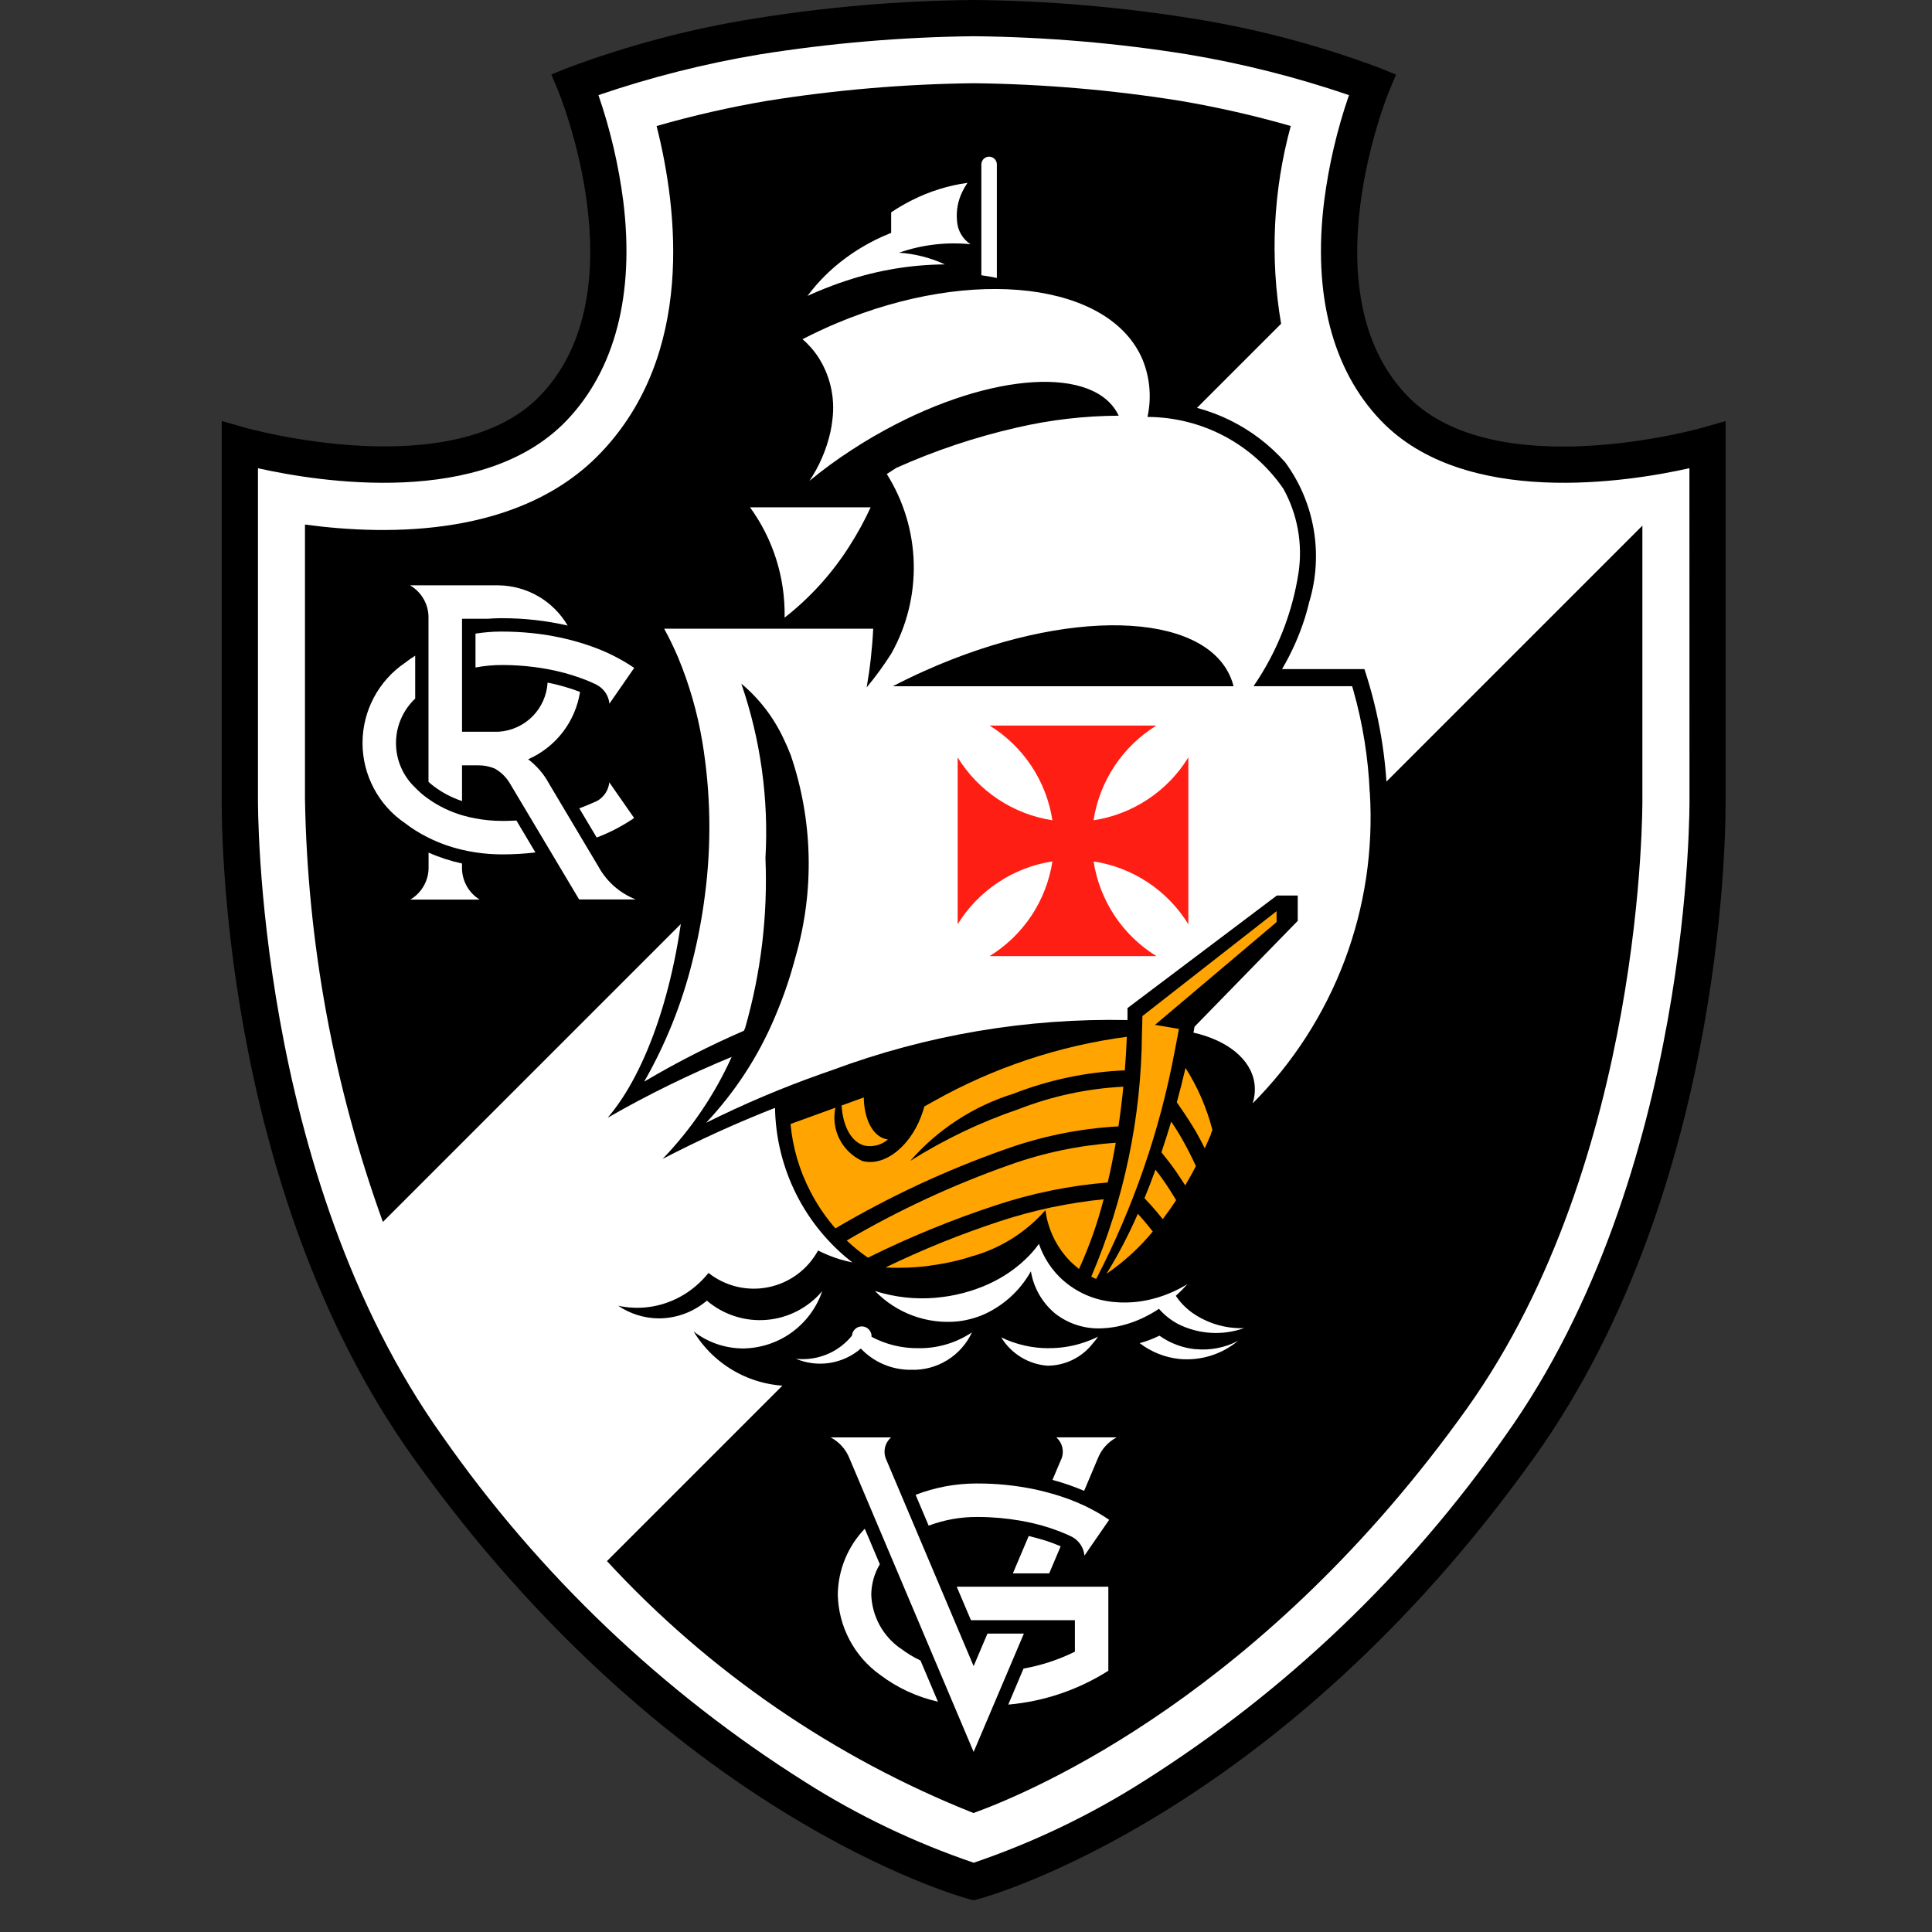
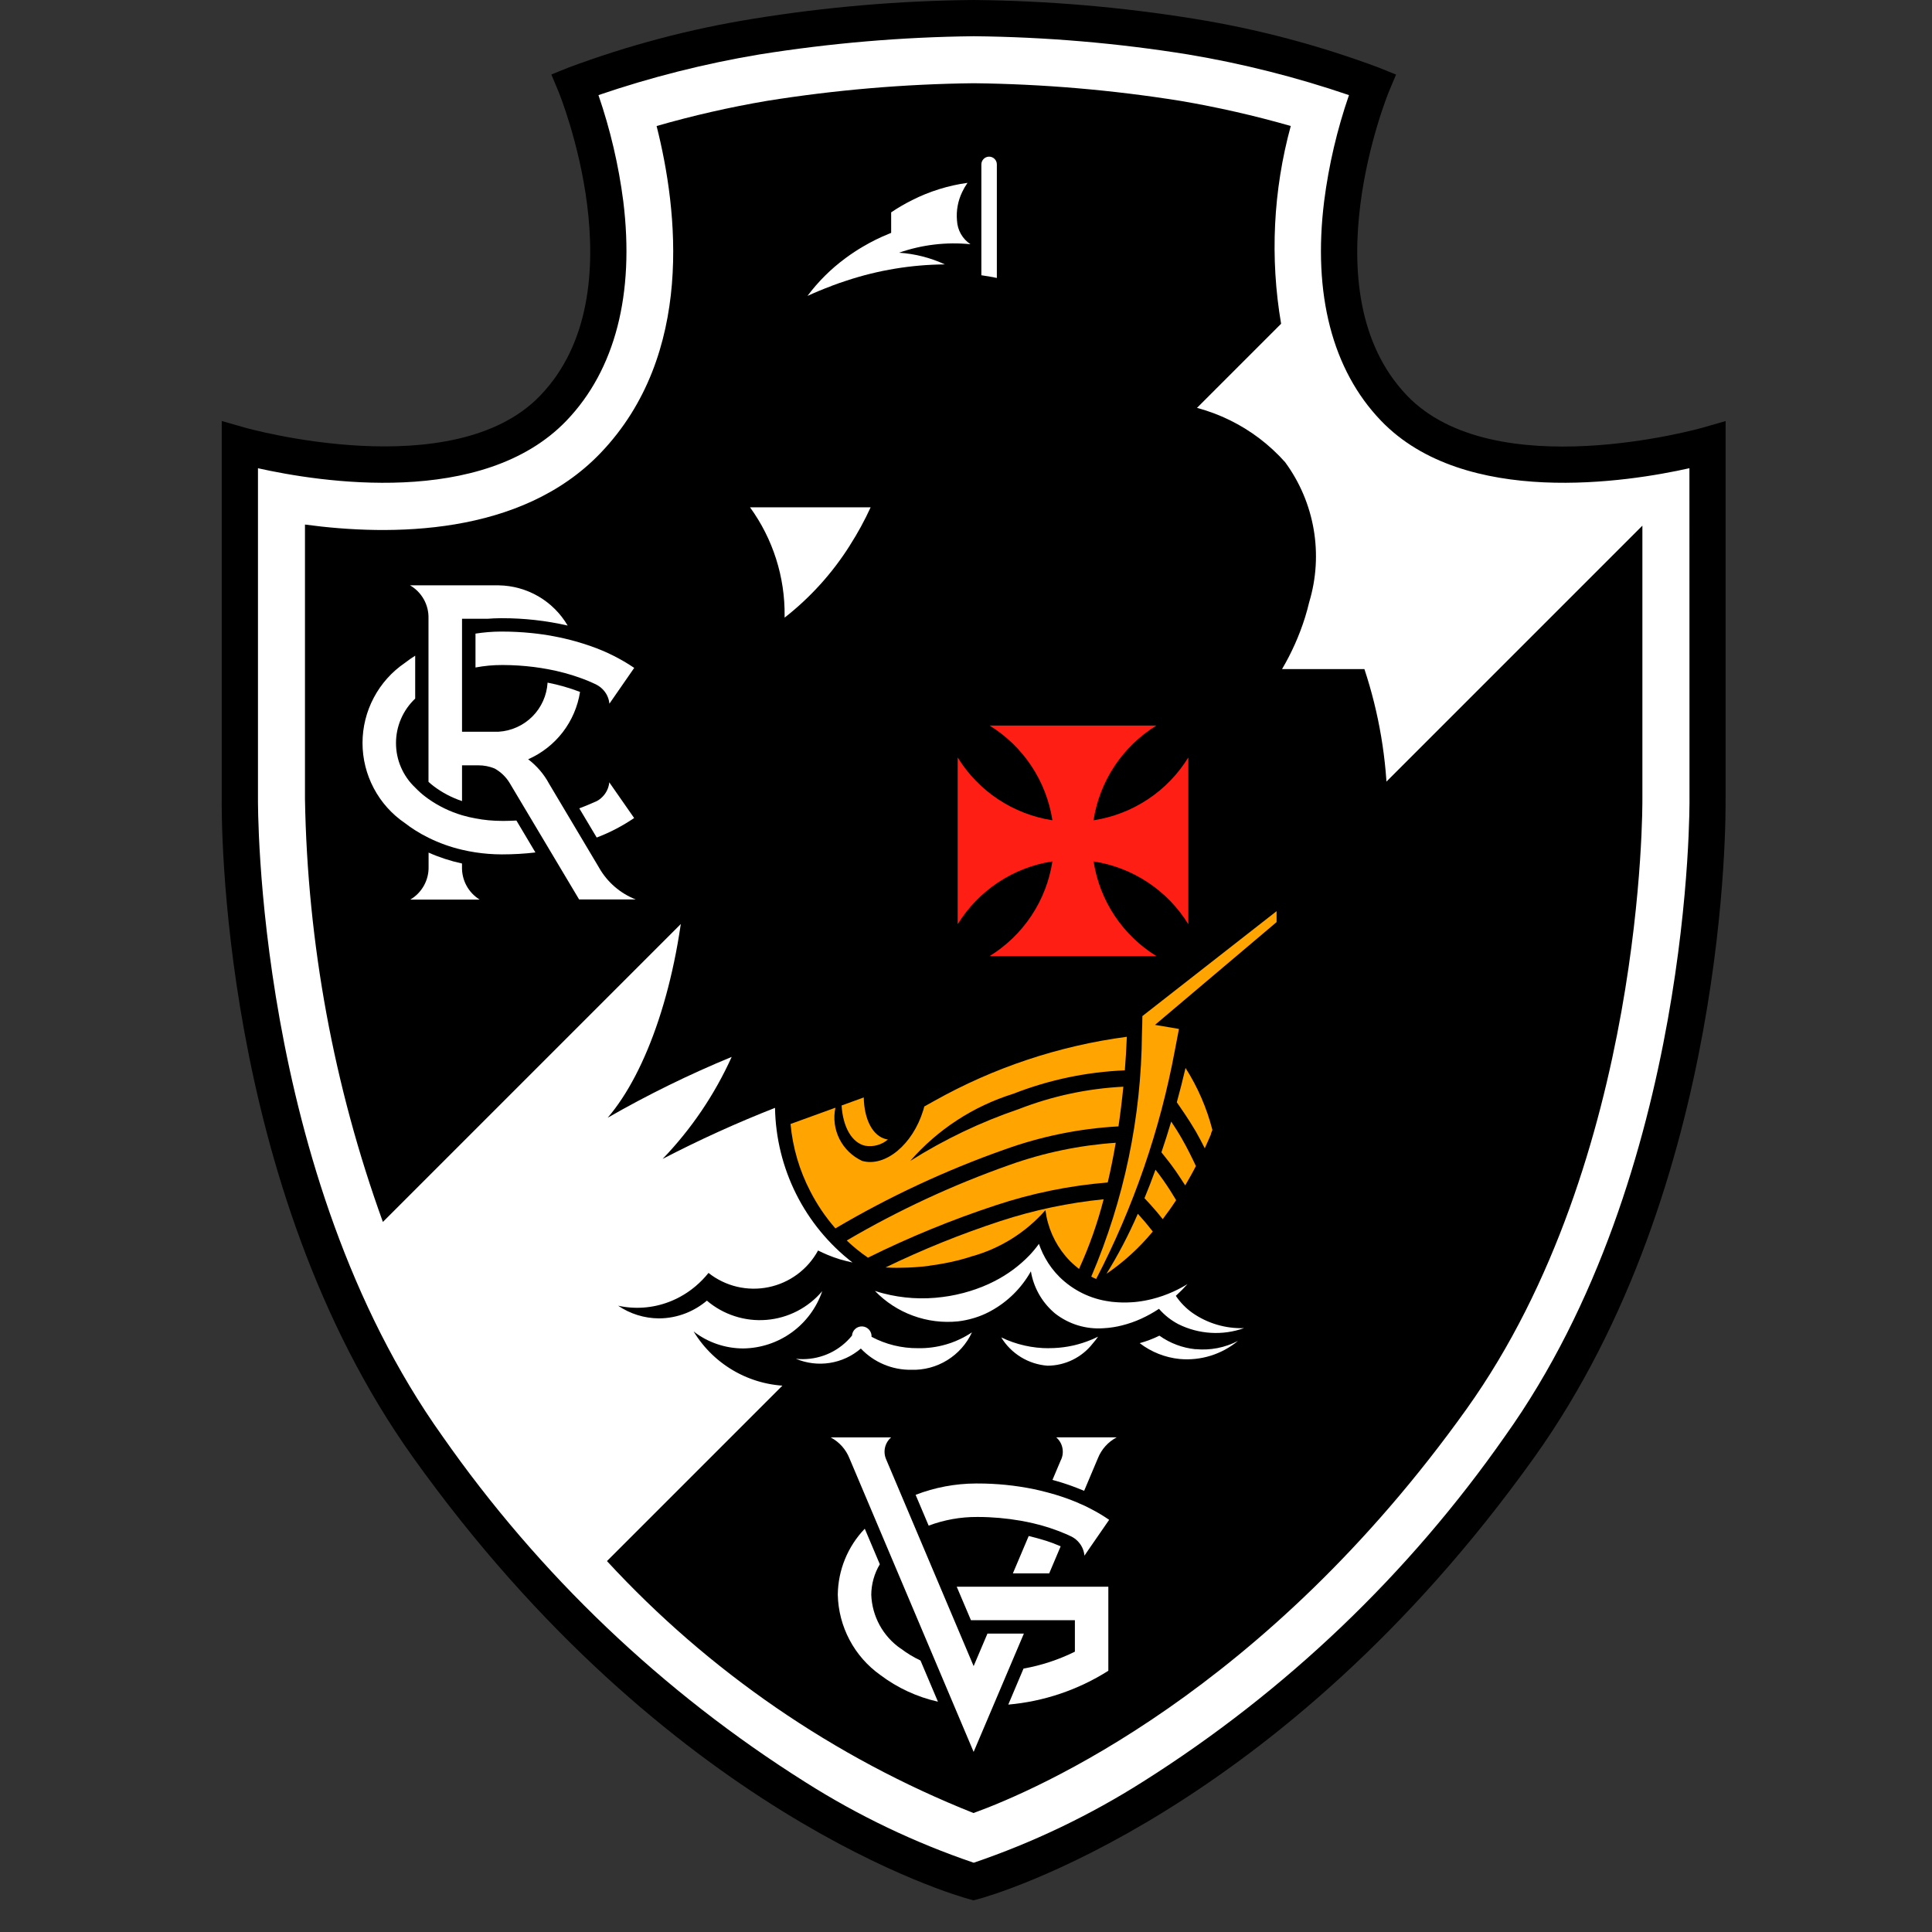
<svg xmlns="http://www.w3.org/2000/svg" width="61" height="61" viewBox="0 0 61 61" fill="none">
  <rect x="0" y="0" width="61" height="61" fill="#333333" stroke="none" />
  <path d="M54.484 25.194V13.294L53.754 13.504C53.688 13.523 47.172 15.359 44.423 12.488C41.275 9.201 43.828 2.948 43.855 2.888L44.078 2.355L43.542 2.138C41.653 1.432 39.698 0.914 37.707 0.593C35.407 0.221 33.082 0.023 30.752 0L30.744 0C28.411 0.021 26.083 0.219 23.78 0.593C21.789 0.913 19.834 1.43 17.944 2.135L17.408 2.352L17.631 2.885C17.657 2.948 20.217 9.193 17.062 12.485C14.318 15.351 7.796 13.52 7.73 13.501L7.001 13.292V25.185C6.994 25.679 6.889 37.398 13.039 46.011C21.091 57.291 30.21 59.856 30.591 59.96L30.74 60L30.889 59.96C31.273 59.86 40.389 57.291 48.444 46.011C54.594 37.398 54.489 25.679 54.482 25.193" fill="black" />
  <path d="M53.341 14.783C51.422 15.213 46.247 16.045 43.598 13.278C42.064 11.678 41.445 9.278 41.808 6.353C41.954 5.213 42.217 4.09 42.592 3.003C40.937 2.438 39.239 2.009 37.515 1.72C35.275 1.359 33.012 1.167 30.744 1.144V1.144C28.475 1.169 26.212 1.362 23.972 1.72C22.247 2.009 20.549 2.438 18.895 3.003C19.269 4.09 19.532 5.213 19.679 6.353C20.041 9.282 19.422 11.677 17.889 13.278C15.24 16.045 10.065 15.213 8.145 14.784V25.194C8.145 25.32 8.045 37.046 13.97 45.347C17.023 49.718 20.921 53.433 25.434 56.273C27.097 57.327 28.879 58.179 30.744 58.813C32.624 58.173 34.422 57.311 36.1 56.246C40.592 53.408 44.474 49.702 47.518 45.346C53.452 37.036 53.345 25.318 53.343 25.201L53.341 14.783ZM9.629 25.225V16.562C12.329 16.927 16.445 16.931 18.96 14.305C21.941 11.192 21.401 6.627 20.731 3.979C21.878 3.649 23.042 3.384 24.219 3.184C26.377 2.839 28.558 2.653 30.744 2.628V2.628C32.928 2.653 35.108 2.839 37.266 3.184C38.442 3.384 39.607 3.649 40.754 3.978C40.198 6.012 40.094 8.143 40.449 10.222L12.089 38.581C10.538 34.295 9.707 29.782 9.629 25.224V25.225ZM46.308 44.483C39.932 53.413 32.734 56.519 30.737 57.244C26.332 55.492 22.377 52.774 19.164 49.289L51.856 16.597V25.222C51.856 25.335 51.939 36.597 46.308 44.483" fill="white" />
  <path d="M40.135 29.055V28.983L40.124 28.992L40.135 29.055Z" fill="white" />
  <path d="M20.898 36.586L20.927 36.57L20.909 36.577L20.899 36.586" fill="white" />
  <path d="M28.439 52.052C28.163 51.861 27.934 51.607 27.773 51.312C27.612 51.017 27.521 50.688 27.509 50.352C27.512 50.013 27.605 49.68 27.779 49.389L27.304 48.267C26.765 48.828 26.46 49.574 26.452 50.352C26.463 50.849 26.59 51.337 26.823 51.777C27.055 52.217 27.388 52.596 27.793 52.884C28.333 53.292 28.954 53.58 29.614 53.728L29.063 52.428C28.842 52.324 28.632 52.197 28.438 52.048" fill="white" />
  <path d="M33.493 46.104L33.23 46.726C33.571 46.817 33.905 46.933 34.23 47.071L34.664 46.043C34.777 45.759 34.987 45.525 35.257 45.383H33.349C33.447 45.467 33.515 45.581 33.542 45.707C33.57 45.833 33.557 45.965 33.504 46.083L33.492 46.107" fill="white" />
  <path d="M32.327 51.579H31.177L30.741 52.605L27.988 46.099L27.982 46.084C27.928 45.966 27.915 45.834 27.942 45.708C27.97 45.582 28.038 45.468 28.136 45.384H26.227C26.497 45.526 26.707 45.76 26.82 46.044L30.741 55.314L32.327 51.579Z" fill="white" />
  <path d="M34.065 47.461C33.741 47.322 33.407 47.208 33.065 47.119C32.928 47.083 32.789 47.05 32.648 47.019C32.06 46.898 31.461 46.838 30.86 46.839H30.809C30.159 46.842 29.515 46.963 28.909 47.197L29.321 48.17C29.811 47.986 30.331 47.893 30.855 47.896H30.884C31.333 47.897 31.781 47.937 32.223 48.014C32.366 48.039 32.507 48.068 32.645 48.101C32.989 48.182 33.325 48.293 33.65 48.432C33.708 48.457 33.824 48.512 33.827 48.513C33.899 48.549 33.965 48.597 34.022 48.654C34.142 48.773 34.218 48.929 34.238 49.097V49.097C34.238 49.111 34.238 49.12 34.238 49.12L34.42 48.854L35.02 47.986C34.834 47.858 34.639 47.742 34.438 47.639C34.315 47.572 34.187 47.512 34.055 47.459" fill="white" />
  <path d="M33.011 48.643C32.84 48.588 32.663 48.543 32.48 48.497L31.98 49.677H33.127L33.489 48.822C33.337 48.756 33.176 48.696 33.011 48.642" fill="white" />
  <path d="M30.656 51.155H33.938V52.149C33.425 52.403 32.879 52.583 32.316 52.683L31.835 53.82C32.954 53.722 34.033 53.358 34.983 52.759L34.994 52.75V50.098H30.207L30.656 51.155Z" fill="white" />
  <path d="M20.022 25.828C19.653 26.079 19.257 26.286 18.84 26.444L18.29 25.522C18.459 25.462 18.808 25.311 18.837 25.296L18.847 25.291C18.911 25.257 18.969 25.213 19.019 25.161C19.138 25.043 19.214 24.889 19.235 24.722C19.235 24.706 19.235 24.698 19.235 24.698L20.022 25.828Z" fill="white" />
  <path d="M15.868 25.919H15.853C15.57 25.919 15.289 25.893 15.011 25.84C14.869 25.814 14.728 25.781 14.589 25.74C14.212 25.628 13.855 25.456 13.533 25.23C13.499 25.206 13.467 25.182 13.433 25.157C13.318 25.069 13.209 24.972 13.109 24.867C12.918 24.687 12.765 24.469 12.661 24.227C12.556 23.986 12.503 23.725 12.503 23.462C12.503 23.199 12.556 22.939 12.661 22.697C12.765 22.455 12.918 22.238 13.109 22.057V20.702C12.998 20.772 12.891 20.847 12.788 20.927C12.375 21.207 12.036 21.585 11.803 22.026C11.569 22.467 11.446 22.959 11.446 23.459C11.446 23.958 11.569 24.45 11.803 24.891C12.036 25.332 12.375 25.71 12.788 25.99C12.888 26.069 12.998 26.144 13.109 26.215C13.246 26.302 13.387 26.381 13.532 26.452C13.869 26.618 14.223 26.745 14.588 26.83C14.727 26.863 14.868 26.89 15.01 26.912C15.284 26.954 15.561 26.975 15.838 26.976H15.854C16.205 26.976 16.556 26.956 16.905 26.915L16.305 25.907C16.161 25.915 16.016 25.919 15.869 25.92" fill="white" />
  <path d="M13.532 26.918V27.361C13.538 27.57 13.487 27.778 13.385 27.961C13.284 28.144 13.135 28.297 12.954 28.403H15.144C14.97 28.295 14.826 28.143 14.728 27.962C14.631 27.782 14.582 27.578 14.587 27.373C14.587 27.364 14.587 27.356 14.587 27.347V27.264C14.224 27.185 13.87 27.07 13.531 26.919" fill="white" />
  <path d="M18.915 27.396L17.336 24.744C17.174 24.443 16.949 24.18 16.676 23.973C17.105 23.784 17.48 23.491 17.767 23.119C18.053 22.747 18.241 22.31 18.314 21.847C17.982 21.719 17.639 21.621 17.289 21.553C17.265 21.955 17.095 22.335 16.811 22.621C16.526 22.906 16.147 23.078 15.744 23.103H14.588V19.537H15.388C15.522 19.527 15.656 19.52 15.788 19.519H15.853C16.55 19.518 17.244 19.596 17.923 19.751C17.7 19.37 17.382 19.053 17.001 18.83C16.619 18.608 16.187 18.488 15.745 18.481H12.945C13.128 18.586 13.278 18.739 13.381 18.923C13.484 19.107 13.535 19.315 13.529 19.526V19.537V24.685C13.579 24.731 13.629 24.775 13.688 24.819C13.96 25.025 14.264 25.185 14.588 25.293V24.164H15.1C15.277 24.163 15.453 24.197 15.616 24.264C15.808 24.371 15.97 24.524 16.085 24.711L18.285 28.399H20.074C19.585 28.208 19.176 27.855 18.916 27.399" fill="white" />
  <path d="M20.024 21.088L19.241 22.218C19.225 22.044 19.148 21.881 19.024 21.758C18.968 21.703 18.905 21.656 18.836 21.62L18.773 21.589C18.641 21.525 18.502 21.469 18.359 21.417C18.013 21.291 17.657 21.194 17.295 21.128C17.152 21.101 17.007 21.079 16.861 21.06C16.537 21.019 16.21 20.998 15.884 20.997H15.855C15.572 20.996 15.29 21.023 15.013 21.075V20.005C15.141 19.985 15.27 19.971 15.4 19.959C15.53 19.947 15.669 19.942 15.806 19.941H15.856C16.165 19.941 16.473 19.957 16.781 19.988C17.249 20.035 17.713 20.122 18.167 20.248C18.335 20.295 18.5 20.347 18.661 20.404C19.143 20.572 19.602 20.802 20.025 21.088" fill="white" />
  <path d="M37.8 37.709C38.125 37.177 38.406 36.619 38.642 36.042C40.839 34.529 42.451 32.309 43.209 29.752C44.05 26.931 44.005 23.919 43.079 21.125H40.479C40.782 20.611 41.025 20.065 41.204 19.496C41.254 19.334 41.298 19.173 41.336 19.012C41.561 18.267 41.609 17.479 41.477 16.712C41.345 15.945 41.036 15.219 40.575 14.592C39.585 13.481 38.2 12.801 36.716 12.699C36.788 12.119 36.687 11.531 36.425 11.009C36.104 10.311 35.551 9.745 34.861 9.409L34.772 9.363C33.887 8.953 32.927 8.732 31.953 8.715V5.151C31.943 4.965 31.862 4.789 31.727 4.661C31.591 4.532 31.412 4.461 31.226 4.461C31.039 4.461 30.86 4.532 30.724 4.661C30.589 4.789 30.508 4.965 30.498 5.151C30.496 5.184 30.496 5.218 30.498 5.251V5.251C30.059 5.322 29.628 5.438 29.212 5.596C28.653 5.805 28.125 6.088 27.644 6.44V7.005C27.459 7.105 27.281 7.219 27.112 7.336C26.071 8.014 25.24 8.969 24.712 10.093C25.228 9.816 25.767 9.584 26.323 9.398C27.34 8.998 28.431 8.82 29.523 8.876C28.228 9.093 26.966 9.469 25.764 9.996C25.764 9.996 24.655 10.523 24.595 10.555C24.652 10.592 24.709 10.632 24.763 10.673C24.837 10.729 24.907 10.79 24.974 10.855C25.267 11.154 25.488 11.517 25.62 11.914C25.753 12.312 25.793 12.734 25.739 13.15C25.671 13.79 25.457 14.406 25.114 14.95C24.986 15.156 24.843 15.353 24.686 15.539H22.738C23.062 15.819 23.34 16.15 23.56 16.518L23.595 16.578C23.83 16.989 24.002 17.433 24.105 17.895C24.209 18.368 24.245 18.853 24.215 19.337H19.915C20.057 19.492 20.186 19.66 20.3 19.837C20.708 20.495 21.011 21.212 21.2 21.963C21.325 22.422 21.425 22.887 21.5 23.357C21.719 24.801 21.77 26.266 21.654 27.723C21.408 31.023 20.43 33.846 19.186 35.291C20.448 34.567 21.756 33.925 23.102 33.37C22.564 34.56 21.827 35.65 20.921 36.591C22.075 35.992 23.259 35.454 24.47 34.979C24.486 35.924 24.714 36.853 25.137 37.699C25.56 38.544 26.168 39.283 26.916 39.862C26.78 39.831 26.648 39.798 26.521 39.762C26.388 39.721 26.257 39.674 26.128 39.62C26.029 39.578 25.929 39.532 25.829 39.483C25.668 39.778 25.445 40.035 25.174 40.235C24.904 40.435 24.593 40.574 24.264 40.641C23.934 40.709 23.594 40.703 23.267 40.626C22.94 40.548 22.633 40.399 22.37 40.191C22.25 40.341 22.116 40.479 21.97 40.603L21.919 40.645C21.812 40.733 21.698 40.813 21.579 40.884C21.434 40.972 21.281 41.046 21.123 41.106C20.61 41.302 20.051 41.344 19.516 41.226C19.897 41.484 20.346 41.624 20.807 41.626C21.101 41.625 21.392 41.568 21.665 41.459C21.902 41.364 22.123 41.231 22.319 41.066C22.577 41.286 22.876 41.453 23.2 41.557C23.523 41.662 23.863 41.701 24.202 41.673C24.54 41.645 24.87 41.551 25.172 41.395C25.474 41.239 25.742 41.025 25.961 40.766C25.783 41.288 25.448 41.742 25.002 42.066C24.556 42.39 24.02 42.568 23.469 42.575C22.901 42.575 22.35 42.387 21.901 42.04C22.229 42.581 22.695 43.025 23.252 43.327C23.808 43.629 24.435 43.777 25.068 43.757C25.783 43.762 26.486 43.57 27.099 43.203C27.653 43.628 28.334 43.854 29.032 43.845C29.832 43.86 30.607 43.558 31.187 43.005C31.664 43.427 32.279 43.66 32.917 43.663C33.35 43.658 33.777 43.55 34.16 43.345C34.543 43.141 34.871 42.848 35.117 42.49C35.864 43.011 36.754 43.288 37.666 43.281C38.383 43.3 39.093 43.13 39.724 42.79C40.356 42.449 40.887 41.949 41.266 41.34C40.899 41.468 40.514 41.533 40.126 41.532C39.612 41.546 39.103 41.433 38.645 41.202C38.186 40.97 37.792 40.629 37.498 40.208C36.946 40.514 36.322 40.665 35.691 40.643C35.457 40.633 35.225 40.595 35 40.531C36.164 39.856 37.13 38.885 37.8 37.717" fill="black" />
  <path d="M26.834 17.218C27.08 16.834 27.299 16.433 27.489 16.018H23.681C24.406 17.016 24.789 18.222 24.773 19.455V19.501C25.586 18.865 26.283 18.093 26.834 17.22" fill="white" />
  <path d="M26.25 9.028C26.41 8.967 26.572 8.911 26.733 8.859C27.733 8.528 28.779 8.356 29.833 8.348C29.378 8.137 28.887 8.012 28.386 7.979C29.109 7.726 29.879 7.635 30.641 7.711C30.517 7.629 30.414 7.519 30.34 7.39C30.266 7.261 30.224 7.116 30.216 6.968C30.187 6.656 30.244 6.342 30.381 6.06C30.428 5.96 30.484 5.864 30.548 5.773C29.938 5.857 29.346 6.042 28.796 6.32C28.568 6.434 28.348 6.562 28.137 6.705V7.353L28.068 7.381C27.785 7.495 27.511 7.631 27.248 7.786C27.067 7.892 26.892 8.007 26.723 8.131L26.689 8.156C26.235 8.491 25.832 8.891 25.495 9.343C25.607 9.291 25.721 9.243 25.837 9.193C25.976 9.135 26.116 9.079 26.256 9.028" fill="white" />
  <path d="M31.474 5.191C31.474 5.126 31.449 5.064 31.403 5.018C31.357 4.972 31.295 4.946 31.23 4.946C31.165 4.946 31.103 4.972 31.057 5.018C31.011 5.064 30.985 5.126 30.985 5.191V8.691C31.152 8.714 31.314 8.742 31.474 8.776V5.191Z" fill="white" />
-   <path d="M43.247 25.015C43.2 23.927 43.027 22.848 42.731 21.8C42.718 21.755 42.705 21.71 42.691 21.666H39.578C40.319 20.589 40.806 19.358 41.002 18.066C41.133 17.16 40.965 16.236 40.522 15.434C40.044 14.737 39.403 14.166 38.656 13.77C37.908 13.375 37.076 13.167 36.23 13.164C36.362 12.563 36.309 11.935 36.079 11.364C35.053 8.917 30.734 8.395 26.434 10.198C26.056 10.356 25.69 10.529 25.339 10.71C25.516 10.863 25.672 11.037 25.805 11.229C26.201 11.818 26.371 12.531 26.284 13.235C26.269 13.376 26.247 13.515 26.216 13.653C26.092 14.2 25.868 14.719 25.556 15.184C25.98 14.833 26.425 14.507 26.888 14.208C26.998 14.136 27.109 14.066 27.221 13.996C27.456 13.851 27.697 13.71 27.946 13.575C31.32 11.734 34.579 11.546 35.321 13.125C34.232 13.13 33.148 13.257 32.088 13.504C30.786 13.802 29.517 14.227 28.299 14.773C28.199 14.836 28.099 14.9 27.999 14.967C28.531 15.812 28.825 16.785 28.85 17.783C28.875 18.781 28.63 19.767 28.141 20.637C27.905 21.009 27.645 21.365 27.364 21.703C27.471 21.09 27.54 20.471 27.57 19.85H20.97C21.119 20.121 21.279 20.45 21.407 20.75C21.765 21.61 22.023 22.509 22.176 23.427C22.441 25.026 22.468 26.655 22.257 28.262C22.167 28.972 22.033 29.676 21.857 30.369C21.528 31.694 21.017 32.967 20.339 34.151C21.354 33.549 22.406 33.013 23.489 32.544C23.501 32.515 23.513 32.486 23.526 32.457C23.526 32.449 23.531 32.442 23.535 32.434C23.534 32.432 23.534 32.429 23.535 32.426C24.029 30.694 24.243 28.894 24.168 27.094C24.274 25.229 24.016 23.361 23.409 21.594V21.594V21.588C23.971 22.058 24.423 22.646 24.734 23.309C24.818 23.481 24.896 23.659 24.967 23.844C25.666 25.898 25.72 28.116 25.121 30.201C25.1 30.283 25.078 30.364 25.054 30.446C25.025 30.552 24.994 30.658 24.961 30.763C24.841 31.154 24.706 31.533 24.555 31.898C24.522 31.98 24.488 32.061 24.455 32.14C23.936 33.363 23.205 34.484 22.294 35.45C23.477 34.86 24.696 34.344 25.943 33.903L26.281 33.785C29.26 32.677 32.421 32.141 35.599 32.207V31.829L40.314 28.275H40.974V29.075L37.716 32.416L37.682 32.604C38.737 32.842 39.502 33.432 39.608 34.211C39.636 34.422 39.616 34.636 39.55 34.838C40.827 33.556 41.817 32.018 42.455 30.325C43.092 28.632 43.363 26.823 43.25 25.017L43.247 25.015ZM28.191 21.667C28.52 21.495 28.862 21.33 29.212 21.174C33.678 19.174 38 19.285 38.864 21.41C38.898 21.494 38.926 21.58 38.948 21.667H28.191Z" fill="white" />
  <path d="M33.119 42.568C32.597 42.57 32.082 42.453 31.612 42.226C31.767 42.481 31.981 42.694 32.235 42.85C32.489 43.005 32.777 43.098 33.074 43.12C33.349 43.119 33.621 43.055 33.868 42.934C34.115 42.812 34.332 42.637 34.501 42.42C34.562 42.351 34.618 42.279 34.67 42.203C34.556 42.261 34.437 42.312 34.316 42.355C33.932 42.496 33.526 42.568 33.116 42.566" fill="white" />
  <path d="M37.747 42.6C37.336 42.559 36.943 42.411 36.606 42.172C36.407 42.27 36.199 42.349 35.984 42.408C36.35 42.689 36.787 42.862 37.245 42.908C37.911 42.969 38.573 42.763 39.087 42.337C38.676 42.552 38.211 42.642 37.748 42.597" fill="white" />
  <path d="M36.592 41.323C36.765 41.523 36.974 41.688 37.208 41.81C37.527 41.968 37.875 42.061 38.23 42.082C38.586 42.104 38.942 42.053 39.278 41.934C38.696 41.953 38.124 41.784 37.647 41.451C37.442 41.305 37.265 41.123 37.125 40.914C37.254 40.797 37.377 40.673 37.493 40.543C37.348 40.632 37.198 40.711 37.043 40.782C36.827 40.88 36.602 40.959 36.372 41.016C36.221 41.054 36.068 41.083 35.913 41.101C35.847 41.109 35.782 41.115 35.713 41.118C35.531 41.13 35.348 41.126 35.166 41.108C35.121 41.108 35.076 41.098 35.031 41.092C34.433 41.012 33.878 40.739 33.449 40.315C33.273 40.139 33.122 39.939 33.002 39.721C32.947 39.624 32.899 39.524 32.858 39.421C32.838 39.372 32.819 39.321 32.802 39.273C32.711 39.401 32.61 39.522 32.502 39.636C32.18 39.969 31.805 40.246 31.391 40.455C31.279 40.513 31.163 40.566 31.043 40.615C30.923 40.664 30.781 40.715 30.643 40.759C30.505 40.803 30.343 40.845 30.185 40.879C30.046 40.909 29.905 40.933 29.761 40.951C29.133 41.034 28.496 40.995 27.883 40.835C27.795 40.812 27.709 40.787 27.624 40.758C27.96 41.107 28.371 41.375 28.826 41.541C29.28 41.708 29.767 41.769 30.249 41.72C30.413 41.701 30.576 41.667 30.734 41.62C30.755 41.615 30.776 41.608 30.796 41.601C30.939 41.556 31.078 41.499 31.212 41.43C31.238 41.418 31.263 41.405 31.287 41.39C31.817 41.1 32.254 40.667 32.549 40.14C32.632 40.639 32.885 41.095 33.265 41.43L33.31 41.469C33.743 41.809 34.288 41.976 34.837 41.937C34.945 41.932 35.053 41.921 35.16 41.903C35.249 41.889 35.337 41.871 35.425 41.848C35.633 41.796 35.835 41.726 36.03 41.637C36.222 41.549 36.408 41.447 36.584 41.33" fill="white" />
  <path d="M27.518 42.208C27.523 42.126 27.495 42.046 27.441 41.984C27.387 41.923 27.311 41.885 27.229 41.88C27.147 41.875 27.067 41.902 27.005 41.957C26.944 42.011 26.906 42.087 26.901 42.169C26.714 42.401 26.477 42.588 26.209 42.717C25.94 42.845 25.646 42.913 25.348 42.913C25.275 42.913 25.202 42.909 25.129 42.901C25.467 43.044 25.838 43.089 26.2 43.032C26.563 42.975 26.902 42.818 27.18 42.578C27.384 42.794 27.631 42.965 27.905 43.08C28.179 43.196 28.474 43.253 28.771 43.249C29.171 43.262 29.566 43.157 29.907 42.946C30.248 42.736 30.52 42.43 30.688 42.067C30.186 42.403 29.592 42.578 28.988 42.567C28.474 42.572 27.968 42.448 27.515 42.207" fill="white" />
  <path d="M27.327 36.177C27.453 36.197 27.581 36.19 27.703 36.155C27.826 36.12 27.939 36.06 28.035 35.977C28.02 35.975 28.004 35.973 27.989 35.97C27.553 35.877 27.284 35.34 27.272 34.65L26.572 34.904C26.613 35.575 26.891 36.085 27.326 36.178" fill="#FFA400" />
  <path d="M34.61 40.382C35.789 38.11 36.627 35.677 37.095 33.161C37.14 32.934 37.183 32.71 37.224 32.487L36.467 32.359L40.306 29.114V28.769L36.069 32.081C36.069 32.266 36.061 32.452 36.055 32.639C36.036 35.276 35.492 37.883 34.455 40.308C34.506 40.335 34.555 40.359 34.613 40.383" fill="#FFA400" />
  <path d="M34.933 40.22C35.481 39.846 35.974 39.396 36.397 38.884C36.317 38.784 36.232 38.674 36.145 38.572C36.073 38.487 35.999 38.403 35.925 38.323C35.64 38.98 35.308 39.615 34.932 40.223" fill="#FFA400" />
  <path d="M36.711 38.493C36.856 38.302 36.999 38.102 37.135 37.893C37.021 37.701 36.881 37.479 36.735 37.271C36.652 37.154 36.567 37.037 36.483 36.931C36.371 37.242 36.255 37.542 36.135 37.831C36.257 37.958 36.39 38.105 36.518 38.256C36.583 38.333 36.648 38.413 36.711 38.492" fill="#FFA400" />
  <path d="M37.421 37.427C37.538 37.227 37.652 37.027 37.759 36.816C37.649 36.581 37.494 36.263 37.324 35.966C37.211 35.766 37.086 35.572 36.979 35.412C36.88 35.745 36.777 36.069 36.67 36.383C36.807 36.55 36.976 36.765 37.132 36.989C37.232 37.135 37.332 37.289 37.421 37.427Z" fill="#FFA400" />
  <path d="M38.231 35.801C38.248 35.76 38.264 35.719 38.28 35.677C38.102 34.984 37.816 34.323 37.431 33.719C37.345 34.089 37.254 34.45 37.156 34.803C37.256 34.949 37.525 35.328 37.756 35.724C37.856 35.903 37.956 36.087 38.039 36.256C38.107 36.108 38.172 35.956 38.239 35.802" fill="#FFA400" />
  <path d="M29.346 39.962C29.656 39.923 29.964 39.865 30.267 39.789C30.405 39.753 30.539 39.715 30.667 39.672C31.574 39.424 32.388 38.915 33.008 38.209C33.076 38.747 33.298 39.253 33.648 39.666C33.694 39.721 33.743 39.774 33.795 39.826C33.847 39.878 33.895 39.92 33.948 39.965C34.001 40.01 34.027 40.031 34.068 40.065C34.392 39.356 34.652 38.62 34.846 37.865C33.737 37.976 32.643 38.207 31.584 38.554C30.344 38.96 29.133 39.449 27.959 40.018L28.166 40.027C28.257 40.027 28.349 40.032 28.442 40.027C28.743 40.025 29.043 40.004 29.342 39.966" fill="#FFA400" />
  <path d="M26.735 39.167C26.943 39.366 27.167 39.547 27.404 39.709C28.706 39.064 30.051 38.512 31.43 38.058C32.579 37.676 33.769 37.433 34.975 37.335C35.069 36.935 35.153 36.517 35.228 36.081C34.083 36.16 32.954 36.395 31.873 36.781C30.089 37.411 28.368 38.209 26.735 39.166" fill="#FFA400" />
  <path d="M26.376 38.785C28.071 37.785 29.858 36.951 31.714 36.296C32.872 35.878 34.085 35.631 35.314 35.564C35.374 35.158 35.426 34.739 35.468 34.311C34.337 34.368 33.223 34.606 32.168 35.017C30.965 35.426 29.814 35.976 28.739 36.655C29.607 35.66 30.734 34.926 31.994 34.534C33.118 34.094 34.308 33.844 35.515 33.795C35.543 33.447 35.564 33.093 35.578 32.735C33.44 33.018 31.376 33.706 29.496 34.761L29.184 34.935C29.173 34.975 29.161 35.016 29.15 35.055C28.817 36.142 27.95 36.855 27.223 36.655C26.912 36.512 26.659 36.268 26.505 35.963C26.351 35.657 26.306 35.309 26.377 34.974L24.96 35.488C25.028 36.231 25.24 36.955 25.585 37.617C25.8 38.037 26.066 38.429 26.377 38.785" fill="#FFA400" />
  <path d="M34.527 25.899C34.621 25.287 34.848 24.702 35.19 24.185C35.533 23.669 35.984 23.233 36.511 22.908H31.244C31.772 23.233 32.223 23.669 32.565 24.185C32.908 24.702 33.134 25.287 33.228 25.899C32.616 25.805 32.031 25.579 31.514 25.236C30.998 24.894 30.562 24.443 30.237 23.915V29.181C30.562 28.653 30.998 28.203 31.515 27.86C32.031 27.517 32.616 27.291 33.228 27.197C33.135 27.81 32.908 28.395 32.566 28.911C32.223 29.428 31.772 29.863 31.244 30.188H36.513C35.986 29.864 35.535 29.428 35.192 28.912C34.849 28.395 34.623 27.811 34.529 27.198C35.142 27.292 35.727 27.518 36.243 27.861C36.76 28.203 37.196 28.654 37.52 29.182V23.915C37.195 24.443 36.76 24.894 36.243 25.236C35.727 25.579 35.142 25.805 34.529 25.899" fill="#FF1E13" />
</svg>